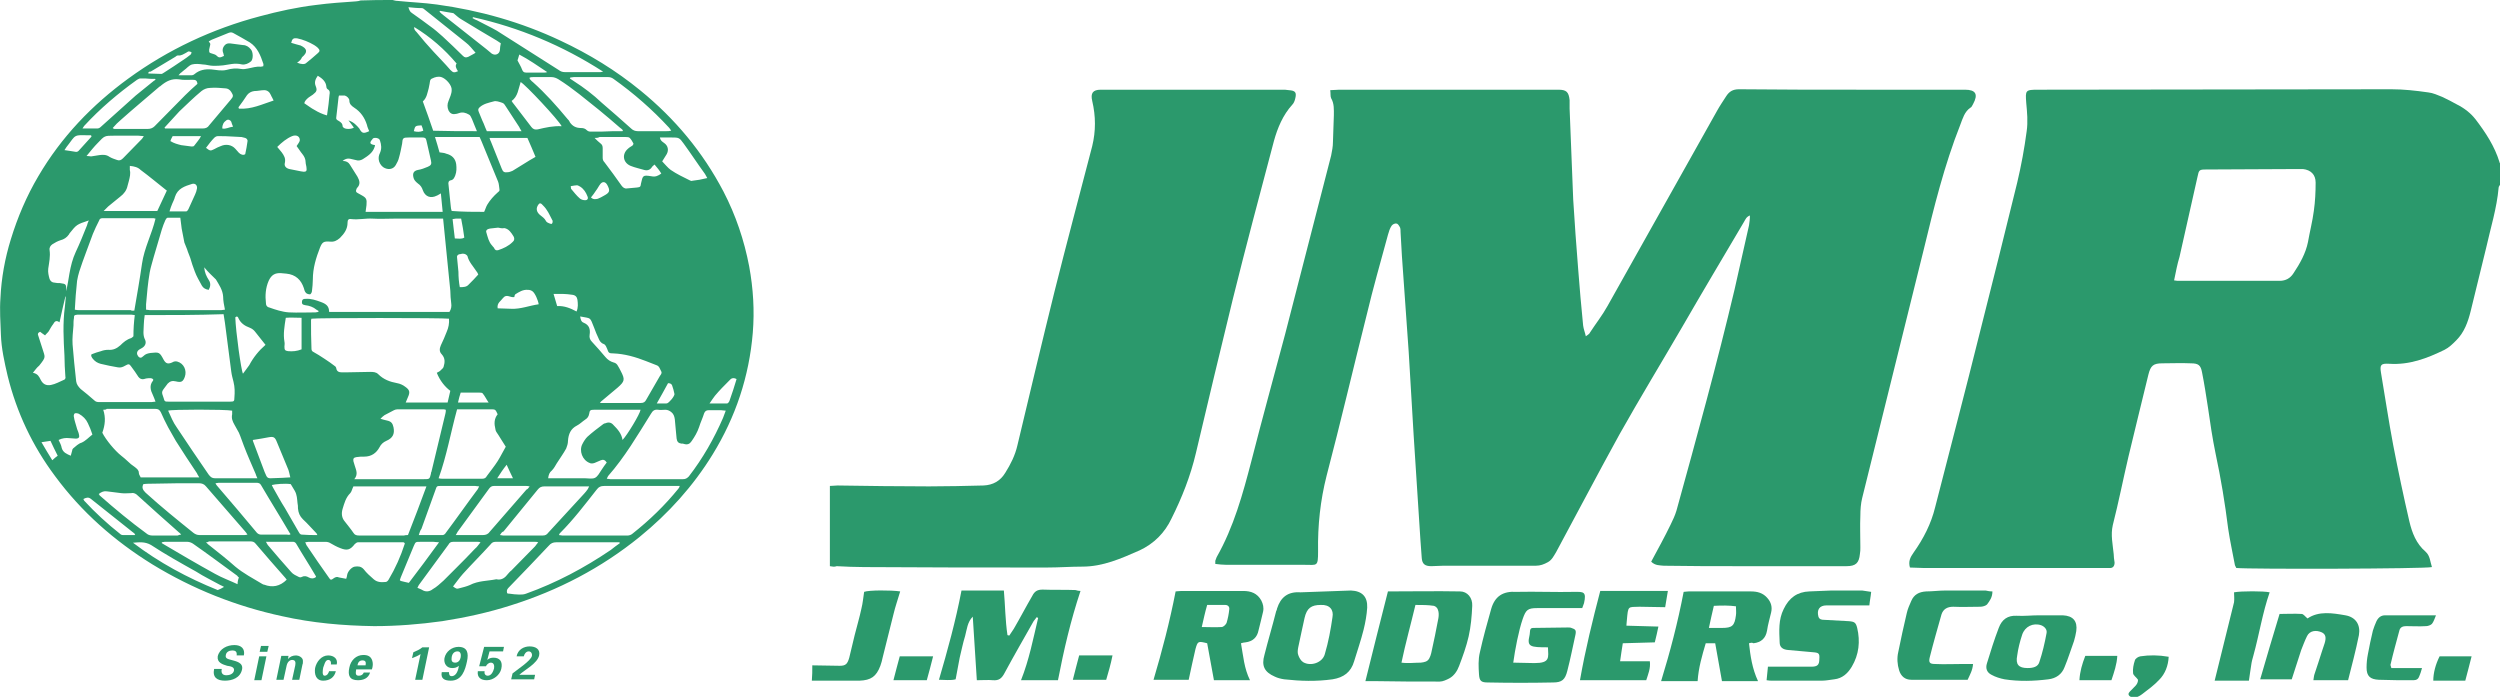
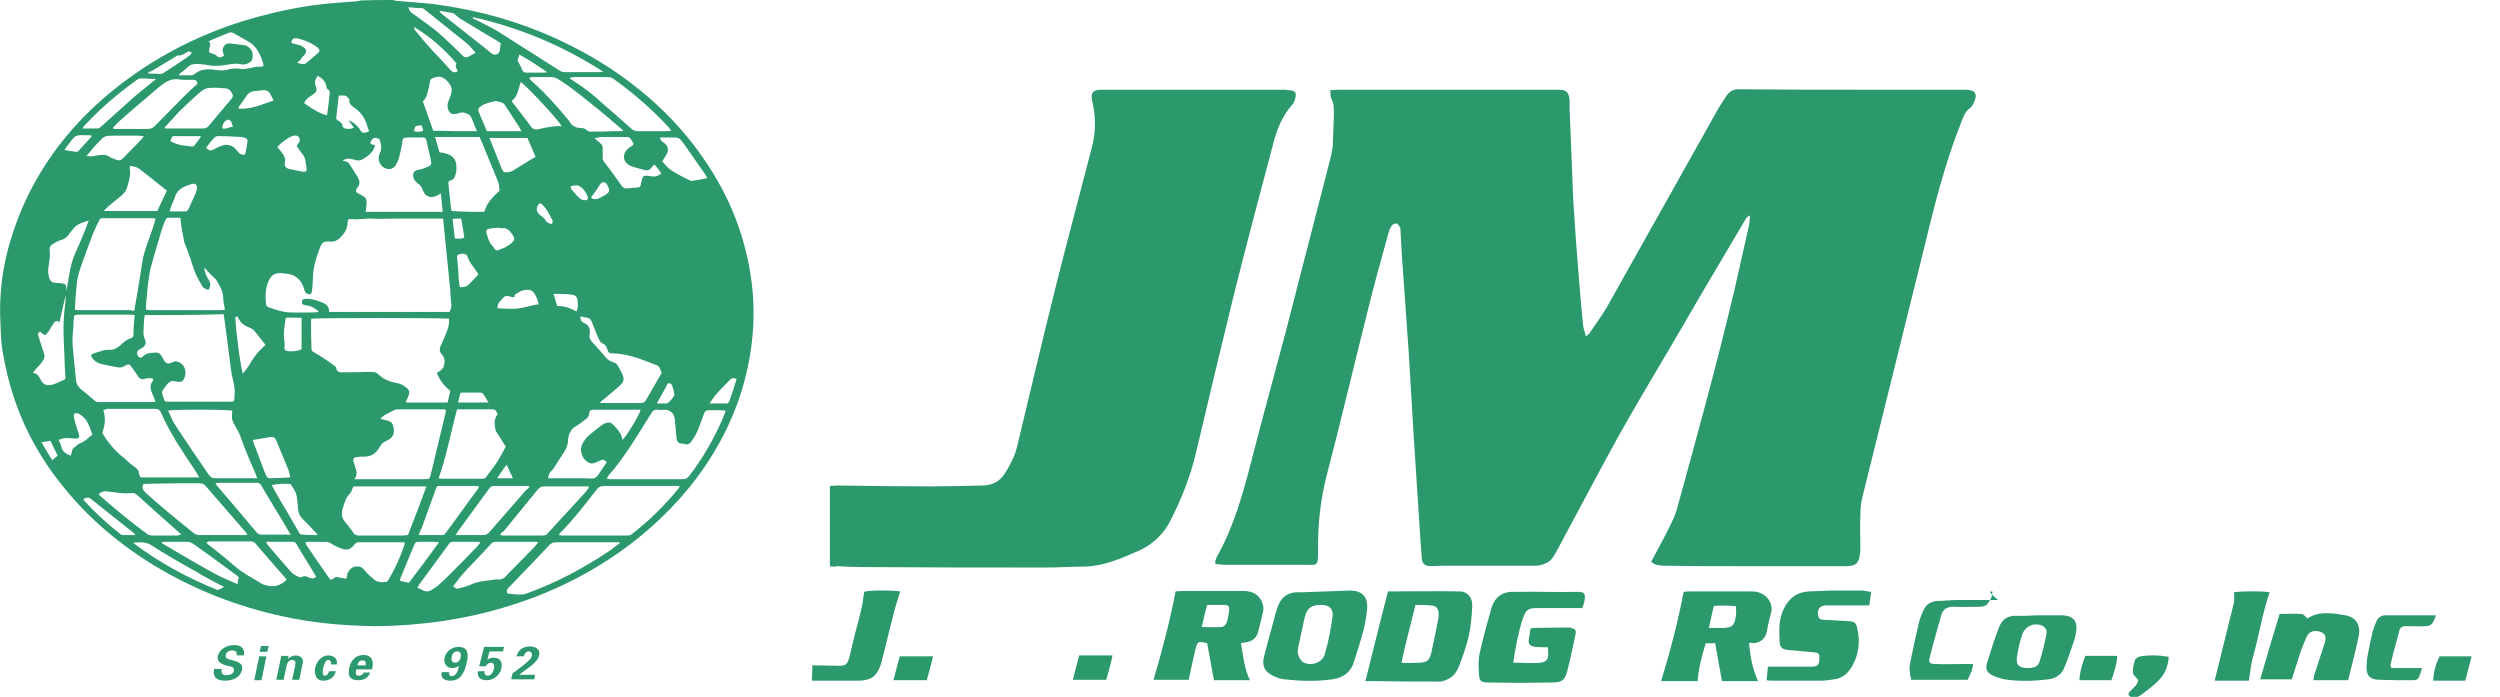
<svg xmlns="http://www.w3.org/2000/svg" version="1.1" id="Layer_1" x="0px" y="0px" viewBox="0 0 554.6 154.6" style="enable-background:new 0 0 554.6 154.6;" xml:space="preserve">
  <style type="text/css">
	.st0{fill:#2B996C;}
</style>
  <g>
-     <path class="st0" d="M554.6,41c-0.1,0.2-0.3,0.4-0.3,0.6c-0.4,4.6-1.8,9-2.8,13.5c-1.1,4.6-2.3,9.3-3.4,13.9   c-0.6,2.4-1.4,4.7-3.2,6.5c-0.8,0.8-1.6,1.6-2.6,2.1c-3.9,1.9-7.8,3.4-12.3,3.1c-1.8-0.1-2.1,0.2-1.8,2c0.9,5.3,1.7,10.7,2.7,16   c1.1,5.7,2.3,11.4,3.6,17c0.6,2.5,1.5,4.9,3.6,6.7c1,0.9,1,2.2,1.4,3.4c-1.3,0.4-40.6,0.5-43.4,0.2c-0.1-0.2-0.2-0.4-0.3-0.6   c-0.5-2.7-1.1-5.4-1.5-8.1c-0.7-5.6-1.6-11.1-2.8-16.7c-0.7-3.4-1.2-6.8-1.7-10.3c-0.4-2.6-0.8-5.2-1.3-7.7c-0.3-1.6-0.8-2-2.5-2   c-2.1-0.1-4.2,0-6.3,0c-2,0-2.6,0.5-3.1,2.5c-1.5,6-2.9,12-4.4,18.1c-1.2,5.1-2.2,10.2-3.5,15.3c-0.5,2.2,0,4.3,0.2,6.4   c0,0.6,0.1,1.2,0.2,1.9c0,0.8-0.4,1.3-1.2,1.2c-0.3,0-0.7,0-1,0c-13.4,0-26.9,0-40.3,0c-1,0-1.9-0.1-2.9-0.1   c-0.4-1.4,0.1-2.3,0.8-3.3c2.2-3.1,3.9-6.4,4.8-10.1c3.3-12.9,6.7-25.8,9.9-38.7c2.8-11.1,5.6-22.2,8.3-33.3   c0.9-3.8,1.6-7.6,2.1-11.4c0.3-2.1,0.1-4.2-0.1-6.3c-0.2-2.8-0.2-2.9,2.7-2.9c26.1,0,52.2-0.1,78.3-0.1c2.7,0,5.4,0.3,8.2,0.7   c1,0.1,2.1,0.6,3.1,1c1.1,0.5,2.2,1.1,3.3,1.7c1.6,0.8,3,1.9,4.1,3.3c2.2,2.9,4.2,5.9,5.3,9.5c0,0.2,0.2,0.3,0.3,0.4   C554.6,38,554.6,39.5,554.6,41z M482.3,62.2c0.6,0.1,0.8,0.1,1,0.1c7.5,0,14.9,0,22.4,0c1.4,0,2.4-0.6,3.1-1.7   c1.4-2.1,2.7-4.4,3.2-6.9c0.4-2.3,1-4.6,1.3-6.9c0.3-2.1,0.4-4.2,0.4-6.3c0-1.8-1.1-2.8-2.8-3c-0.4,0-0.8,0-1.2,0   c-6.8,0-13.6,0.1-20.3,0.1c-1.5,0-1.6,0.1-1.9,1.6c-1.3,5.9-2.7,11.9-4,17.8C483,58.6,482.7,60.3,482.3,62.2z" />
    <path class="st0" d="M180.2,147.6c2,0,4.1,0.1,6.1,0.1c1.3,0,1.7-0.4,2.1-1.8c0.4-1.6,0.8-3.3,1.2-5c0.5-2,1.1-4,1.5-5.9   c0.3-1.2,0.4-2.4,0.6-3.7c1-0.4,6-0.4,8-0.1c-0.5,1.7-1.1,3.4-1.5,5.1c-0.8,3.2-1.6,6.4-2.4,9.6c-0.1,0.6-0.3,1.2-0.5,1.8   c-0.9,2.4-2.1,3.2-4.6,3.3c-3.2,0-6.4,0-9.6,0c-0.3,0-0.7,0-1,0C180.2,149.9,180.2,148.8,180.2,147.6z" />
    <path class="st0" d="M366.3,124.6c1.5-2.8,3-5.5,4.3-8.2c0.5-1,1-2.1,1.3-3.1c4.5-16.3,9-32.6,12.9-49.1c1.1-4.7,2.1-9.5,3.2-14.2   c0.1-0.7,0.2-1.3,0.2-2.2c-0.8,0.3-1,0.9-1.3,1.4c-4.6,7.8-9.2,15.5-13.7,23.3c-4.6,7.9-9.4,15.8-13.9,23.8   c-4.8,8.7-9.4,17.5-14.1,26.2c-0.5,0.8-0.9,1.7-1.8,2.2s-1.7,0.8-2.7,0.8c-6.8,0-13.7,0-20.5,0c-0.9,0-1.8,0.1-2.7,0.1   c-1.4,0-2-0.5-2.1-1.8c-0.1-1.4-0.2-2.7-0.3-4.1c-0.5-7.7-1-15.5-1.5-23.2c-0.4-6.2-0.7-12.3-1.1-18.5c-0.5-7.1-1-14.1-1.5-21.2   c-0.1-1.8-0.2-3.5-0.3-5.3c0-0.3,0-0.7-0.1-1c-0.2-0.4-0.5-0.9-0.8-0.9c-0.4-0.1-0.9,0.2-1.1,0.5c-0.4,0.6-0.6,1.3-0.8,2   c-1.6,5.9-3.3,11.8-4.7,17.7c-3,11.9-5.8,23.9-8.9,35.7c-1.4,5.5-2,11.1-1.9,16.8c0,3.5-0.2,3-3,3c-5.8,0-11.5,0-17.3,0   c-0.8,0-1.7-0.1-2.5-0.2c0-0.4,0-0.5,0-0.7c0.1-0.3,0.2-0.5,0.3-0.8c3.8-6.7,5.8-14,7.7-21.3c2.4-9.4,5-18.8,7.5-28.2   c3.4-13.2,6.8-26.4,10.2-39.6c0.2-1,0.4-2,0.4-3c0.1-2,0.1-4,0.2-5.9c0-1.3,0.1-2.6-0.6-3.8c-0.2-0.4-0.1-1.1-0.2-1.8   c0.8,0,1.4-0.1,2-0.1c12.8,0,25.6,0,38.5,0c3.4,0,6.7,0,10.1,0c1.8,0,2.3,0.5,2.5,2.3c0,0.6,0,1.2,0,1.9c0.3,6.7,0.5,13.5,0.8,20.2   c0.3,5.1,0.7,10.3,1.1,15.4c0.3,4.2,0.7,8.3,1.1,12.5c0.1,0.8,0.4,1.5,0.6,2.4c0.5-0.4,0.8-0.5,0.9-0.8c1.3-2,2.8-3.9,3.9-5.9   c8.1-14.4,16.2-28.9,24.3-43.3c0.6-1.1,1.3-2.1,2-3.2s1.5-1.6,2.9-1.6c8.9,0.1,17.8,0.1,26.7,0.1c7.8,0,15.6,0,23.4,0   c2.4,0,3,1,1.8,3.2c-0.2,0.3-0.3,0.7-0.6,0.8c-1.3,0.9-1.7,2.4-2.2,3.7c-3.6,9.1-5.9,18.5-8.2,28c-4.5,18.3-9.1,36.6-13.6,54.9   c-0.3,1.2-0.4,2.6-0.4,3.9c-0.1,2.3,0,4.6,0,7c0,0.5,0,1-0.1,1.5c-0.2,2-0.9,2.7-3,2.7c-7.8,0-15.6,0-23.4,0   c-5.7,0-11.4,0-17.1-0.1C368.2,125.4,367.2,125.5,366.3,124.6z" />
    <path class="st0" d="M184.1,125.6c0-6,0-11.8,0-17.8c0.6,0,1.2-0.1,1.7-0.1c6.8,0.1,13.6,0.2,20.3,0.2c4,0,8.1-0.1,12.1-0.2   c2.1-0.1,3.7-1,4.8-2.8c1.2-1.9,2.2-3.9,2.7-6.1c2.7-11.3,5.4-22.7,8.2-34c2.7-10.8,5.6-21.6,8.4-32.4c0.8-3.3,0.8-6.6,0-10   c-0.4-1.7,0.1-2.5,1.9-2.5c13.4,0,26.8,0,40.2,0c0.5,0,1,0,1.5,0.1c1.5,0.1,1.8,0.5,1.4,2c-0.1,0.4-0.3,0.9-0.6,1.2   c-2.1,2.3-3.3,5.2-4.1,8.1c-3.1,11.7-6.2,23.3-9.1,35c-2.8,11.4-5.5,22.8-8.2,34.2c-1.2,5.1-3.1,9.9-5.4,14.5   c-1.5,3.2-3.9,5.6-7.1,7.1c-4.1,1.8-8.1,3.6-12.7,3.6c-2.6,0-5.2,0.2-7.9,0.2c-13.5,0-27,0-40.5-0.1c-2.1,0-4.1-0.1-6.1-0.2   C185.1,125.8,184.7,125.7,184.1,125.6z" />
-     <path class="st0" d="M239.7,131.1c-2.2,6.6-3.7,13.1-5,19.8c-2.7,0-5.4,0-8.2,0c1.8-4.5,2.7-9.2,3.8-13.8c-0.1-0.1-0.2-0.1-0.3-0.2   c-0.2,0.3-0.5,0.6-0.7,0.9c-2.2,3.9-4.4,7.7-6.5,11.6c-0.6,1.1-1.2,1.6-2.5,1.5c-1.1-0.1-2.3,0-3.6,0c-0.3-4.8-0.6-9.4-0.9-14.1   c-1.2,1.2-1.3,2.8-1.7,4.3c-0.5,1.6-0.8,3.2-1.2,4.8c-0.3,1.5-0.6,3.1-0.9,4.8c-1.1,0.3-2.4,0.1-3.7,0.1c1.9-6.5,3.7-13,5-19.8   c3,0,6.1,0,9.4,0c0.3,3.3,0.3,6.6,0.8,9.9c0.1,0,0.3,0.1,0.4,0.1c0.3-0.5,0.7-1,1-1.5c1.4-2.4,2.7-4.9,4.1-7.3   c0.5-1,1.1-1.4,2.3-1.4c2.4,0.1,4.9,0,7.3,0.1C238.9,131,239.3,131.1,239.7,131.1z" />
    <path class="st0" d="M388,142.7c0.3,2.8,0.7,5.6,2,8.4c-2.7,0-5.3,0-8,0c-0.5-2.8-1-5.6-1.5-8.4c-0.7,0-1.3,0-2.1,0   c-0.8,2.7-1.6,5.4-1.8,8.4c-2.7,0-5.4,0-8.1,0c2-6.5,3.7-13,5-19.8c0.3,0,0.7-0.1,1.1-0.1c4.6,0,9.2,0,13.8,0   c1.4,0,2.7,0.3,3.7,1.5c0.8,0.9,1.1,2,0.8,3.2c-0.3,1.3-0.7,2.6-0.9,4c-0.3,1.7-1.3,2.6-3,2.8C388.6,142.5,388.4,142.6,388,142.7z    M380.2,134.4c-0.4,1.6-0.7,3.1-1.1,4.9c1.2,0,2.1,0,2.9,0c2.3,0,2.8-0.5,3.1-2.8c0.1-0.6,0-1.3,0-2   C383.6,134.3,382,134.3,380.2,134.4z" />
    <path class="st0" d="M275.3,142.7c0.5,2.8,0.7,5.6,2,8.2c-2.7,0-5.3,0-8,0c-0.5-2.8-1-5.5-1.5-8.2c-2-0.5-2.1-0.5-2.6,1.3   c-0.5,2.2-1,4.4-1.5,6.8c-2.5,0-5.2,0-7.8,0c1.9-6.4,3.6-12.9,4.9-19.6c0.3,0,0.8-0.1,1.3-0.1c4.6,0,9.1,0,13.7,0   c1.7,0,3.1,0.5,4,2.1c0.4,0.8,0.6,1.6,0.4,2.5c-0.3,1.4-0.7,2.8-1,4.1c-0.3,1.6-1.3,2.5-2.9,2.7C276,142.5,275.7,142.6,275.3,142.7   z M266.6,139.1c1.6,0,3,0.1,4.4,0c0.4,0,0.9-0.5,1.1-0.9c0.3-1,0.5-2,0.6-3c0.1-0.6-0.3-1-0.9-1c-1.3,0-2.6,0-4,0   C267.3,135.9,267,137.4,266.6,139.1z" />
    <path class="st0" d="M340.4,147.1c3.5,0,3.1-1.2,3-3.5c-3.9,0-4.7-0.1-4.1-2.6c0.2-0.8-0.1-1.7,0.8-1.7c2.6,0,5.1-0.1,7.7-0.1   c0.3,0,0.6,0,0.8,0.1c0.9,0.3,1.1,0.5,0.9,1.5c-0.6,2.7-1.1,5.3-1.8,8c-0.5,2-1.2,2.6-3.2,2.6c-4.8,0.1-9.6,0.1-14.4,0   c-1.5,0-1.9-0.3-2-1.8c-0.1-1.6-0.2-3.3,0.2-4.9c0.7-3.2,1.6-6.4,2.5-9.6c0.8-2.8,2.6-4,5.6-3.8c4.4-0.1,8.7,0.1,13,0   c1.8,0,2.6-0.1,2,2.5c-0.1,0.3-0.2,0.6-0.4,1.1c-0.6,0-1.2,0-1.8,0c-2.7,0-5.5,0-8.2,0c-2.1,0-2.5,0.4-3.2,2.4   c-0.9,2.6-1.7,6.8-2.1,9.7" />
    <path class="st0" d="M307.9,131.2c5.4,0,10.7-0.1,16,0c1.6,0,2.8,1.4,2.7,3.2c-0.1,2.3-0.3,4.6-0.8,6.8s-1.3,4.4-2.1,6.5   c-0.4,1.1-1.1,2.2-2.2,2.8c-0.6,0.3-1.4,0.7-2.1,0.7c-4.8,0-9.6,0-14.4-0.1c-0.6,0-1.2,0-2.1,0   C304.6,144.3,306.2,137.8,307.9,131.2z M310.9,147c1.4,0.2,3,0,4.3,0c0.8-0.1,1.5-0.2,1.9-1c0.2-0.4,0.3-0.7,0.4-1.1   c0.6-2.6,1.1-5.2,1.6-7.8c0.1-0.6,0.1-1.3-0.1-1.8c-0.1-0.4-0.5-0.8-0.9-0.9c-1.3-0.2-2.6-0.2-4.1-0.2   C313,138.4,311.8,142.7,310.9,147z" />
    <path class="st0" d="M299.7,131c2.4,0.1,3.7,1.3,3.6,3.8c-0.1,1.6-0.4,3.3-0.8,4.9c-0.6,2.4-1.4,4.7-2.1,7c-0.7,2.4-2.3,3.6-4.8,4   c-3.6,0.5-7.1,0.4-10.7,0c-0.7-0.1-1.5-0.3-2.1-0.6c-2.3-1-3-2.4-2.3-4.8c0.8-3.2,1.8-6.5,2.6-9.7c0.1-0.2,0.2-0.4,0.2-0.6   c0.8-2.5,2.4-3.8,5.2-3.6 M293,134.2c-2.1,0-3.1,0.7-3.6,2.9c-0.5,2.1-0.9,4.3-1.4,6.5c-0.1,0.5-0.2,1.2,0,1.7   c0.2,0.6,0.6,1.3,1.1,1.6c1.7,1,4.3,0.1,4.8-1.8c0.8-2.7,1.3-5.4,1.7-8.2C295.9,135.3,295,134.1,293,134.2z" />
    <path class="st0" d="M415.1,131.3c-0.1,1.1-0.3,1.9-0.4,3c-0.7,0-1.2,0-1.8,0c-2.6,0-5.1,0-7.7,0c-1.6,0-2.2,1-1.8,2.5   c0.2,0.6,0.7,0.7,1.2,0.7c1.8,0.1,3.6,0.2,5.5,0.3c1.3,0.1,1.6,0.3,1.9,1.5c0.7,3,0.4,5.9-1.2,8.6c-0.9,1.5-2.1,2.6-3.9,2.8   c-0.9,0.1-1.8,0.3-2.7,0.3c-3.7,0-7.4,0-11.1,0c-0.3,0-0.7,0-1.2-0.1c0.1-1,0.2-1.9,0.3-3c0.8,0,1.5,0,2.1,0c2.5,0,5,0,7.5,0   c1.4,0,1.8-0.4,1.8-1.7c0.1-1.2-0.1-1.4-1.3-1.5c-1.9-0.2-3.7-0.3-5.6-0.5c-1.2-0.1-1.9-0.6-1.9-1.7c-0.1-2.5-0.3-5,0.9-7.4   c1.2-2.5,3-3.8,5.7-3.9c1.6-0.1,3.3-0.1,4.9-0.2c2.3,0,4.6,0,6.8,0C413.7,131.1,414.3,131.2,415.1,131.3z" />
-     <path class="st0" d="M355,131.1c5.1,0,9.9,0,15,0c-0.2,1.2-0.4,2.3-0.6,3.6c-1.9,0-3.9-0.1-5.7-0.1c-2.6,0.1-2.5-0.3-2.8,3   c0,0.3-0.1,0.8-0.1,1.2c2.4,0.1,4.7,0.1,7.1,0.2c-0.2,1-0.5,2.3-0.8,3.5c-2.4,0.1-4.6,0.1-7.1,0.2c-0.2,1.3-0.4,2.5-0.6,4   c2.4,0,4.3,0,6.6,0c0.2,1.6-0.4,2.9-0.8,4.2c-4.9,0-9.7,0-14.7,0C351.7,144.1,353.3,137.6,355,131.1z" />
    <path class="st0" d="M520.9,150.9c-2.7,0-5.1,0-7.7,0c0.1-0.5,0.1-1,0.3-1.5c0.5-1.6,1.1-3.2,1.6-4.9c0.2-0.6,0.4-1.2,0.6-1.8   c0.4-1.3,0.2-2-0.6-2.4c-1.3-0.6-2.7-0.4-3.3,0.8c-0.5,1-0.9,2.1-1.3,3.1c-0.7,2.1-1.4,4.3-2.1,6.5c-2.3,0-4.6,0-7,0   c1.4-4.8,2.8-9.6,4.3-14.5c1.7,0,3.3-0.1,4.9,0c0.4,0,0.8,0.6,1.3,1c2.5-1.7,5.5-1.2,8.4-0.7c2.3,0.4,3.4,2.1,3,4.4   C522.6,144.4,521.7,147.7,520.9,150.9z" />
-     <path class="st0" d="M442,131.2c0,1.3-0.6,2.1-1.2,2.9c-0.3,0.3-1,0.5-1.5,0.5c-2,0-4,0.1-6,0c-1.3,0-2.2,0.5-2.6,1.7   c-0.9,3.2-1.8,6.3-2.6,9.5c-0.3,1.2,0,1.5,1.2,1.5c2,0.1,4,0,6,0c0.7,0,1.5,0,2.4,0c-0.1,1.4-0.7,2.4-1.2,3.5c-4.2,0-8.4,0-12.5,0   c-1.4,0-2.3-0.8-2.7-2.1c-0.4-1.3-0.5-2.7-0.2-4c0.6-2.9,1.2-5.8,1.9-8.7c0.2-0.9,0.6-1.8,1-2.7c0.6-1.4,1.7-2,3.3-2.1   c1.4,0,2.8-0.2,4.3-0.2c3,0,5.9,0,8.9,0C440.9,131.1,441.4,131.2,442,131.2z" />
+     <path class="st0" d="M442,131.2c0,1.3-0.6,2.1-1.2,2.9c-0.3,0.3-1,0.5-1.5,0.5c-2,0-4,0.1-6,0c-1.3,0-2.2,0.5-2.6,1.7   c-0.9,3.2-1.8,6.3-2.6,9.5c-0.3,1.2,0,1.5,1.2,1.5c2,0.1,4,0,6,0c0.7,0,1.5,0,2.4,0c-0.1,1.4-0.7,2.4-1.2,3.5c-4.2,0-8.4,0-12.5,0   c-0.4-1.3-0.5-2.7-0.2-4c0.6-2.9,1.2-5.8,1.9-8.7c0.2-0.9,0.6-1.8,1-2.7c0.6-1.4,1.7-2,3.3-2.1   c1.4,0,2.8-0.2,4.3-0.2c3,0,5.9,0,8.9,0C440.9,131.1,441.4,131.2,442,131.2z" />
    <path class="st0" d="M452.3,136.5c1.8,0,3.5,0,5.3,0c2.3,0.1,3.3,1.3,3,3.5c-0.1,0.7-0.3,1.5-0.5,2.2c-0.7,1.9-1.3,3.9-2.1,5.8   c-0.6,1.6-1.9,2.5-3.6,2.7c-3.2,0.4-6.5,0.5-9.7,0c-1-0.2-2-0.5-2.9-1c-1-0.5-1.4-1.4-1-2.6c0.8-2.6,1.6-5.2,2.6-7.8   c0.7-1.9,2-2.8,4-2.7C449,136.7,450.7,136.5,452.3,136.5C452.3,136.4,452.3,136.5,452.3,136.5z M449.8,148.2c1.3,0,2.3-0.3,2.6-1.3   c0.7-2.1,1.2-4.2,1.6-6.4c0.2-0.8-0.4-1.5-1.2-1.8c-1.8-0.6-3.6,0.3-4.2,2.1c-0.5,1.5-0.9,3.1-1.1,4.6   C447.1,147.4,447.8,148.2,449.8,148.2z" />
    <path class="st0" d="M495.6,131.4c1.6-0.3,6.6-0.3,7.9,0c-1.6,4.6-2.3,9.3-3.6,14c-0.2,0.7-0.4,1.4-0.5,2.2   c-0.2,1.1-0.3,2.2-0.5,3.4c-2.4,0-5.1,0-7.6,0c1.4-5.8,2.9-11.6,4.3-17.4C495.7,132.8,495.6,132.1,495.6,131.4z" />
    <path class="st0" d="M540.4,136.5c-0.3,0.7-0.5,1.4-0.9,1.9c-0.3,0.3-0.9,0.5-1.3,0.5c-1.5,0.1-3,0-4.4,0c-0.7,0-1.3,0.2-1.5,0.9   c-0.7,2.6-1.4,5.1-2,7.7c0,0.1,0.1,0.3,0.2,0.7c2.1,0,4.3,0,6.8,0c-0.2,0.8-0.4,1.3-0.6,1.8c-0.2,0.6-0.6,0.9-1.3,0.9   c-2.6,0-5.1,0-7.7-0.1c-1.9-0.1-2.7-0.8-2.7-2.7c0-1,0.1-2,0.3-3c0.3-1.7,0.7-3.5,1.1-5.2c0.2-0.7,0.5-1.4,0.8-2.1   c0.4-0.8,1-1.3,1.9-1.3C532.7,136.5,536.5,136.5,540.4,136.5z" />
    <path class="st0" d="M474.3,150.8c-0.4-0.6-1.1-1-1.1-1.5c-0.1-0.9,0.1-1.9,0.4-2.8c0.1-0.4,0.7-0.8,1.2-0.9c2-0.3,4-0.3,6.3,0.1   c-0.1,2-0.8,3.8-2.1,5.1c-1.1,1.2-2.5,2.2-3.8,3.2c-0.4,0.3-0.9,0.6-1.4,0.7c-0.4,0.1-1.1,0-1.4-0.3c-0.5-0.5,0-0.9,0.4-1.3   C473.4,152.4,474.3,151.9,474.3,150.8z" />
    <path class="st0" d="M245.4,150.8c-2.6,0-4.9,0-7.4,0c0.5-1.9,0.9-3.6,1.4-5.4c2.5,0,4.9,0,7.4,0   C246.4,147.4,245.9,149.1,245.4,150.8z" />
    <path class="st0" d="M541.2,145.6c2.3,0,4.6,0,7.1,0c-0.5,1.9-0.9,3.6-1.4,5.4c-2.5,0-4.8,0-7.1,0   C539.8,149.3,540.3,147.4,541.2,145.6z" />
    <path class="st0" d="M461.3,150.9c0.1-1.9,0.6-3.6,1.3-5.4c2.4,0,4.7,0,7.1,0c-0.1,1.9-0.7,3.6-1.3,5.4   C466.1,150.9,463.8,150.9,461.3,150.9z" />
    <path class="st0" d="M198.2,150.9c0.5-1.9,0.9-3.5,1.4-5.3c2.5,0,4.8,0,7.4,0c-0.5,1.9-0.9,3.6-1.4,5.3   C203.2,150.9,200.9,150.9,198.2,150.9z" />
  </g>
  <g>
    <g>
      <path class="st0" d="M87.1,0c0.4,0.1,0.7,0.2,1.1,0.2C91.1,0.5,94,0.6,96.9,1c9.5,1.3,18.7,3.9,27.4,8c6.4,3,12.3,6.6,17.8,11.1    c7.6,6.2,13.8,13.6,18.4,22.4c2.7,5.2,4.6,10.8,5.7,16.6c0.9,4.9,1.2,9.8,0.8,14.7c-0.8,9.7-3.8,18.7-8.9,27    c-4.3,7-9.8,13.1-16.2,18.3c-8.5,6.9-18.1,11.9-28.6,15.2c-5,1.6-10.1,2.7-15.2,3.5c-5,0.7-10.1,1.1-15.1,1.1    c-6.9-0.1-13.7-0.7-20.4-2.2c-10.2-2.2-19.8-6-28.8-11.5c-8.4-5.2-15.7-11.6-21.6-19.6c-5-6.7-8.5-14.1-10.5-22.2    c-0.7-3-1.4-6.1-1.5-9.2c-0.1-2.7-0.3-5.4-0.1-8.1c0.2-4.4,1-8.8,2.3-13c1.5-4.9,3.5-9.6,6.1-14c5.1-8.7,11.9-15.8,20-21.7    c8.8-6.4,18.6-11,29.2-13.8c4.1-1.1,8.2-2,12.4-2.5c3-0.4,6-0.6,8.9-0.8c0.3,0,0.7-0.1,1-0.2C82.4,0,84.7,0,87.1,0z M99.7,69.2    c0.4-0.6,0.5-1.3,0.4-1.9c-0.1-0.9-0.2-1.8-0.2-2.8c-0.4-4.3-0.9-8.7-1.3-13c-0.1-1-0.2-1.9-0.3-3c-0.4,0-0.7,0-1,0    c-3.3,0-6.6,0-9.9,0c-1.6,0-3.1,0.1-4.7,0s-3.2,0.3-4.8,0.1c-0.6-0.1-0.8,0.2-0.8,0.8c0,1.4-0.7,2.4-1.7,3.4    c-0.7,0.6-1.3,0.9-2.2,0.8c-1.4-0.1-1.7,0.1-2.2,1.3c-0.9,2.3-1.6,4.6-1.6,7.1c0,0.9-0.1,1.7-0.2,2.6c0,0.2-0.2,0.6-0.4,0.7    c-0.3,0-0.7-0.1-0.9-0.3c-0.3-0.3-0.4-0.7-0.5-1.1c-0.6-1.8-1.8-3-3.9-3.2c-0.4,0-0.8-0.1-1.1-0.1c-1.4-0.1-2.2,0.4-2.8,1.7    c-0.7,1.6-0.8,3.3-0.6,5c0,0.4,0.2,0.8,0.7,0.9c1.4,0.5,2.9,1,4.4,1.1c2,0.1,3.9,0,5.9,0c0.2,0,0.4-0.1,0.6-0.1    c0-0.1,0.1-0.2,0.1-0.2c-0.2-0.1-0.3-0.2-0.5-0.3c-0.7-0.6-1.6-0.9-2.5-1c-0.6-0.1-0.8-0.3-0.7-0.9c0.1-0.5,0.5-0.5,0.8-0.5    c1.2-0.1,2.3,0.3,3.4,0.7c1.1,0.4,1.8,0.9,1.8,2.1c0,0,0,0.1,0.1,0.1C81.9,69.2,90.8,69.2,99.7,69.2z M96.9,82.7    c0.3-0.2,0.7-0.3,0.9-0.6c0.2-0.2,0.5-0.4,0.6-0.7c0.3-1,0.4-1.9-0.4-2.8c-0.6-0.6-0.5-1.3-0.2-2c0.5-1,0.9-2,1.3-3    c0.4-0.9,0.6-1.9,0.5-2.9c-1.2-0.2-29.7-0.2-30.5,0c0,0.1-0.1,0.2-0.1,0.3c0,2.1,0,4.3,0.1,6.4c0,0.2,0.1,0.5,0.3,0.6    c0.9,0.5,1.7,1,2.6,1.6c0.8,0.5,1.6,1.1,2.4,1.7c0.1,0.1,0.2,0.3,0.2,0.4c0.1,0.7,0.6,0.9,1.2,0.9c0.3,0,0.7,0,1,0    c1.8,0,3.6-0.1,5.3-0.1c0.6,0,1.3,0,1.8,0.5c1.2,1.2,2.6,1.7,4.2,2c0.6,0.1,1.3,0.4,1.8,0.8c1,0.7,1.1,1.2,0.6,2.3    c-0.2,0.4-0.3,0.8-0.5,1.2c3.2,0,6.2,0,9.3,0c0.2-0.9,0.4-1.8,0.6-2.6C98.8,85.9,97.6,84.5,96.9,82.7z M32.1,69.9    c-0.1,0.8-0.2,1.5-0.2,2.1c0,1.1-0.3,2.3,0.3,3.4c0.3,0.7,0,1.4-0.7,1.8c-0.3,0.2-0.6,0.3-0.8,0.5c-0.4,0.4-0.4,0.9,0,1.4    c0.3,0.3,0.6,0.4,1.1-0.1c0.5-0.5,1-0.6,1.6-0.7c1.9-0.2,2-0.2,2.9,1.5c0.5,0.9,1,1,1.9,0.6c0.3-0.2,0.7-0.3,1.1-0.2    c1.5,0.4,2.2,2,1.7,3.4c-0.4,1.1-0.8,1.3-2,1c-0.8-0.2-1.3,0-1.8,0.5c-0.3,0.4-0.6,0.8-0.9,1.2C36,86.7,35.9,87,36,87.4    c0.1,0.3,0.2,0.6,0.3,0.9c0.2,0.8,0.3,0.8,1.1,0.8c4.6,0,9.2,0,13.7,0c0.8,0,0.9-0.1,0.9-0.9c0.1-1.2,0.1-2.3-0.2-3.5    c-0.2-0.8-0.4-1.5-0.5-2.3c-0.5-3.6-0.9-7.2-1.4-10.8c-0.1-0.6-0.2-1.2-0.3-1.9C43.7,69.9,37.9,69.9,32.1,69.9z M29.8,68.9    c0.6-3.5,1.2-6.9,1.7-10.4s2.2-6.6,3-10c-0.2,0-0.3-0.1-0.4-0.1c-3.8,0-7.5,0-11.3,0c-0.4,0-0.7,0.1-0.8,0.5c-0.5,1-1,2-1.4,3    c-1,2.8-2.1,5.5-3,8.3c-0.2,0.7-0.4,1.4-0.5,2.1c-0.1,1.1-0.2,2.2-0.3,3.2c-0.1,1-0.1,2.1-0.2,3.2c0.4,0.1,0.7,0.1,1.1,0.1    c3.8,0,7.5,0,11.3,0C29.2,69,29.6,68.9,29.8,68.9z M29.9,69.9c-0.5-0.1-0.9-0.1-1.3-0.1c-3.6,0-7.2,0-10.8,0c-0.2,0-0.4,0-0.6,0    c-0.7,0.1-0.8,0.1-0.8,0.8c-0.1,0.5-0.1,1.1-0.1,1.6c-0.1,1.4-0.3,2.8-0.2,4.2c0.2,2.7,0.5,5.4,0.8,8.2c0.1,0.7,0.5,1.2,1,1.7    c1,0.8,2,1.6,3,2.5c0.3,0.3,0.6,0.4,1.1,0.4c3.9,0,7.7,0,11.6,0c0.3,0,0.5-0.1,0.9-0.1c-0.2-0.6-0.4-1-0.6-1.5    c-0.5-1-0.8-2.1,0-3.1c0.1-0.1,0.1-0.2,0.1-0.3c-0.3-0.4-0.7-0.3-1.1-0.3c-0.3,0-0.7,0.1-1,0.2c-0.5,0.1-0.9-0.1-1.2-0.5    c-0.5-0.8-1-1.5-1.6-2.3c-0.4-0.6-0.6-0.6-1.3-0.2c-0.5,0.3-1,0.5-1.6,0.4c-1.3-0.2-2.6-0.5-3.9-0.8c-0.7-0.2-1.2-0.5-1.7-1.1    c-0.2-0.3-0.5-0.6-0.3-1c0.7-0.3,1.4-0.5,2.1-0.7c0.5-0.2,1.1-0.3,1.6-0.3c1.1,0.1,1.9-0.3,2.7-1c0.7-0.7,1.4-1.3,2.4-1.6    c0.2-0.1,0.4-0.3,0.5-0.4C29.6,73,29.7,71.5,29.9,69.9z M161,91.1c-0.4,0-0.7-0.1-1-0.1c-0.9,0-1.8,0-2.8,0c-0.5,0-0.8,0.2-1,0.7    c-0.3,1-0.8,2-1.1,3c-0.4,1.2-1,2.2-1.7,3.2c-0.4,0.6-0.9,0.8-1.6,0.6c-0.2-0.1-0.4-0.1-0.7-0.1c-0.6-0.1-0.9-0.4-1-1.1    c-0.1-1.4-0.3-2.8-0.4-4.3c-0.1-0.7-0.3-1.2-0.8-1.6c-0.4-0.3-0.8-0.5-1.3-0.5s-1.1,0.1-1.6,0c-0.8-0.1-1.2,0.2-1.6,0.9    c-3,4.8-5.8,9.6-9.5,13.8c-0.1,0.2-0.2,0.4-0.3,0.6c0.3,0,0.6,0.1,0.8,0.1c5.4,0,10.8,0,16.1,0c0.6,0,0.9-0.2,1.3-0.6    c3.1-4,5.6-8.4,7.6-13C160.6,92.1,160.8,91.7,161,91.1z M78.6,106.3c0.6,0,1,0,1.3,0c4.7,0,9.4,0,14.1,0c1.3,0,1.3,0,1.6-1.2    c0-0.1,0-0.3,0.1-0.4c1-4.3,2.1-8.6,3.1-12.9c0.1-0.3,0.1-0.6,0.1-0.9c-0.2,0-0.3-0.1-0.4-0.1c-3.4,0-6.9,0-10.3,0    c-0.3,0-0.6,0.1-0.8,0.2c-0.7,0.4-1.4,0.7-2.1,1.1c-0.3,0.2-0.5,0.4-0.9,0.8c0.6,0.2,1.1,0.3,1.5,0.4c0.9,0.2,1.2,0.6,1.4,1.5    c0.3,1.5-0.2,2.4-1.6,3c-0.7,0.3-1.2,0.8-1.5,1.4c-0.7,1.3-1.8,2.1-3.4,2.1c-0.6,0-1.1,0-1.7,0.1s-0.8,0.3-0.7,0.9    c0.1,0.3,0.2,0.7,0.3,1C79,104.3,79.5,105.2,78.6,106.3z M83.2,32.2c0,0.2-0.1,0.3-0.1,0.4c-0.4,1.3-1.5,2-2.6,2.7    c-0.5,0.3-1,0.4-1.6,0.2c-0.4-0.1-0.9-0.2-1.3-0.3c-0.6-0.1-1.1,0.1-1.6,0.5c0.8,0,1.3,0.3,1.6,0.8c0.6,0.9,1.1,1.8,1.7,2.7    c0.5,0.9,0.7,1.7-0.1,2.5c0,0-0.1,0.1-0.1,0.2c-0.2,0.4-0.2,0.7,0.2,0.9c0.3,0.2,0.6,0.3,0.9,0.5c1.1,0.6,1.2,0.9,1.1,2.2    c-0.1,0.5-0.1,1-0.2,1.5c5.7,0,11.3,0,17.1,0c-0.1-1.4-0.3-2.7-0.4-4.1c-0.4,0.2-0.6,0.4-0.9,0.5c-1.4,0.7-2.6,0.2-3.1-1.2    c-0.2-0.6-0.5-1.1-1.1-1.5c-0.5-0.4-0.9-0.8-1-1.4c-0.2-0.9,0.1-1.4,1-1.6c0.7-0.1,1.5-0.4,2.2-0.7s0.9-0.6,0.7-1.4    c-0.3-1.5-0.7-2.9-1-4.4c-0.1-0.6-0.4-0.7-0.9-0.7c-1,0-2,0-3,0c-1.3,0-1.4,0.1-1.5,1.4c-0.2,1-0.4,2.1-0.7,3.1    c-0.1,0.5-0.4,1.1-0.7,1.6c-0.5,0.9-1.5,1.1-2.4,0.7c-0.7-0.3-1.1-0.9-1.3-1.5c-0.2-0.7-0.1-1.3,0.2-1.9c0.4-0.9,0.3-1.8,0-2.7    c-0.1-0.4-0.4-0.5-0.8-0.6c-0.3,0-0.7-0.1-0.9,0.3C81.9,31.7,82,32,83.2,32.2z M22.9,90.9c0.6,1.8,0.4,3.4-0.2,5.1    c0.8,1.6,2.8,4,4.2,5.1c0.5,0.4,1,0.8,1.4,1.2c0.5,0.5,1,0.9,1.6,1.3c0.5,0.4,0.9,0.7,0.9,1.3c0,0.4,0.3,0.7,0.4,1    c4.3,0,8.6,0,13,0c-0.2-0.4-0.4-0.6-0.5-0.9c-1.6-2.4-3.2-4.8-4.7-7.2c-0.6-1-1.1-2-1.7-3c-0.6-1.1-1.1-2.2-1.6-3.3    c-0.3-0.6-0.6-0.8-1.3-0.8c-3.6,0-7.1,0-10.7,0C23.5,90.9,23.2,90.9,22.9,90.9z M45.3,59.3c0.1,1.2,0.5,2,1,2.8    c0.5,0.7,0.4,1.5,0,2.2c-0.7-0.1-1.2-0.4-1.5-0.9c-0.6-1.1-1.2-2.1-1.6-3.2c-0.4-1-0.7-2-1-3c-0.2-0.6-0.5-1.2-0.7-1.9    c-0.2-0.5-0.4-1-0.6-1.5c-0.2-1-0.4-2.1-0.6-3.1c-0.1-0.7-0.2-1.5-0.3-2.4c-1,0-1.9,0-2.8,0c-0.2,0-0.4,0.3-0.5,0.5    c-0.3,0.7-0.6,1.4-0.8,2.1c-0.6,2-1.2,4.1-1.8,6.1c-0.3,1.2-0.7,2.3-0.9,3.5c-0.4,2.3-0.6,4.7-0.8,7c0,0.4,0,0.8,0,1.2    c0.3,0,0.6,0.1,0.8,0.1c5.3,0,10.6,0,15.9,0c0.3,0,0.5-0.1,0.8-0.1c-0.2-1-0.4-2-0.4-2.9c-0.1-1.5-0.9-2.6-1.6-3.8    C47.1,61.2,46.2,60.4,45.3,59.3z M124,118.7c0.3,0,0.5,0.1,0.7,0.1c4.9,0,9.7,0,14.6,0c0.3,0,0.8-0.2,1-0.4c3.8-3,7.2-6.3,10.2-10    c0.1-0.1,0.2-0.3,0.3-0.6c-0.5,0-0.8,0-1.2,0c-5.2,0-10.3,0-15.5,0c-0.8,0-1.3,0.2-1.8,0.9c-2.6,3.3-5.1,6.6-8.1,9.6    C124.2,118.3,124.1,118.4,124,118.7z M57.1,106.1c-0.2-0.4-0.3-0.7-0.4-1c-0.9-2.1-1.8-4.1-2.6-6.2c-0.4-1-0.7-2-1.1-2.9    c-0.3-0.6-0.7-1.2-1-1.8c-0.4-0.7-0.7-1.4-0.5-2.3c0-0.3,0-0.6,0-0.8c-1.5-0.3-13.5-0.3-14.2,0c0.6,1.3,1.1,2.6,1.9,3.7    c2.3,3.5,4.7,7,7.1,10.5c0.4,0.5,0.7,0.8,1.4,0.8c2.8,0,5.7,0,8.5,0C56.4,106.1,56.7,106.1,57.1,106.1z M90.5,118.7    c1.4-3.6,2.8-7.2,4.1-10.8c-5.5,0-10.9,0-16.2,0c-0.3,0.6-0.4,1.2-0.7,1.5c-1,1-1.3,2.2-1.7,3.5c-0.3,1-0.2,2,0.5,2.8    c0.6,0.8,1.3,1.6,1.9,2.5c0.3,0.5,0.7,0.6,1.3,0.6c3.3,0,6.6,0,9.9,0C89.9,118.7,90.2,118.7,90.5,118.7z M97.3,106.1    c0.4,0.1,0.6,0.1,0.8,0.1c3,0,5.9,0,8.9,0c0.5,0,0.8-0.2,1-0.6c0.8-1.1,1.7-2.2,2.4-3.3c0.7-1.1,1.2-2.2,1.8-3.2    c-0.8-1.2-1.4-2.3-2.1-3.3c-0.1-0.2-0.2-0.4-0.2-0.6c-0.3-1.2-0.3-2.3,0.5-3.3c-0.5-1.1-0.5-1.1-1.6-1.1c-2.1,0-4.3,0-6.4,0    c-0.3,0-0.7,0-1,0C100,95.9,99.1,101.1,97.3,106.1z M31.8,107.4c-0.4,0.8-0.1,1.3,0.5,1.9c3.4,3.1,7,6,10.6,8.9    c0.4,0.3,0.8,0.5,1.4,0.5c3.3,0,6.6,0,9.8,0c0.2,0,0.4,0,0.8-0.1c-0.2-0.3-0.4-0.6-0.6-0.8c-2.9-3.3-5.7-6.6-8.6-9.9    c-0.4-0.5-0.9-0.7-1.6-0.7c-3.4,0-6.7,0-10.1,0.1C33.3,107.3,32.5,107.3,31.8,107.4z M107.4,47c0.3-0.6,0.4-1.1,0.7-1.6    c0.6-1,1.4-1.9,2.3-2.7c0.2-0.2,0.5-0.3,0.4-0.7c-0.1-0.6-0.1-1.2-0.3-1.7c-1.2-3-2.5-6-3.7-9c-0.1-0.3-0.3-0.6-0.4-0.9    c-3.3,0-6.5,0-9.9,0c0.4,1.2,0.7,2.4,1,3.4c0.6,0.1,1.1,0.1,1.5,0.3c1.2,0.3,2,1,2.2,2.3c0.1,0.9,0.1,1.7-0.2,2.5    c-0.2,0.5-0.4,1-1,1.1c-0.5,0.1-0.6,0.5-0.5,1c0.2,1.6,0.3,3.2,0.5,4.8c0,0.3,0.1,0.7,0.2,1C102.7,47,105.1,47,107.4,47z     M137.5,120.5c0-0.1-0.1-0.2-0.1-0.2c-0.3,0-0.6,0-0.9,0c-4.4,0-8.7,0-13.1,0c-0.7,0-1.2,0.2-1.7,0.8c-2.9,3.1-5.9,6.2-8.9,9.3    c-0.4,0.4-0.4,0.7-0.3,1.2c0.2,0.1,0.3,0.1,0.5,0.1c0.7,0.1,1.5,0.2,2.2,0.2c0.5,0,1,0,1.5-0.2c6.7-2.4,12.9-5.7,18.8-9.7    C136.1,121.5,136.8,121,137.5,120.5z M76.8,128.4c0.1-0.3,0.2-0.6,0.2-0.8c0.1-0.8,1-1.8,1.7-1.9s1.4-0.1,2,0.6    c0.6,0.8,1.4,1.5,2.2,2.2c0.8,0.7,1.7,0.7,2.7,0.6c0.2,0,0.5-0.3,0.6-0.5c1.5-2.5,2.7-5.2,3.6-8c0,0,0-0.1-0.1-0.2    c-0.1,0-0.1-0.1-0.2-0.1c-3.4,0-6.7,0-10.1,0c-0.2,0-0.5,0.2-0.7,0.4c-1,1.3-1.7,1.5-3.2,0.9c-0.8-0.3-1.5-0.7-2.2-1.1    c-0.3-0.2-0.7-0.3-1.1-0.3c-1.3,0-2.5,0-3.8,0c-0.2,0-0.4,0.1-0.7,0.1c0.2,0.3,0.2,0.6,0.4,0.8c1.6,2.4,3.2,4.7,4.9,7.1    c0.3,0.5,0.5,0.5,1,0.1c0.4-0.3,0.8-0.4,1.2-0.2C75.7,128.2,76.2,128.3,76.8,128.4z M121.6,106.1c0.4,0,0.8,0,1.1,0    c2.4,0,4.7,0,7.1,0c0.7,0,1.6,0.2,2.2-0.1c0.6-0.3,1-1.1,1.4-1.7s0.8-1.2,1.2-1.7c-0.4-0.6-0.8-0.7-1.3-0.5s-0.9,0.4-1.4,0.6    c-0.3,0.1-0.8,0.2-1.1,0c-1.6-0.6-2.4-2.7-1.6-4.2c0.3-0.6,0.7-1.2,1.1-1.6c1.1-1,2.3-1.9,3.5-2.8c0.1-0.1,0.3-0.2,0.5-0.2    c0.7-0.3,1.3-0.2,1.8,0.4c0.9,0.9,1.8,1.9,2,3.3c1-1,3.9-5.8,4-6.7c-0.2,0-0.3,0-0.5,0c-3.3,0-6.6,0-9.8,0c-0.8,0-1,0.1-1.1,0.9    c-0.1,0.6-0.4,1-0.9,1.3c-0.6,0.4-1.2,1-1.8,1.3c-1.4,0.7-1.9,1.9-2,3.4c0,0.6-0.2,1.2-0.4,1.7c-0.6,1.1-1.4,2.2-2.1,3.3    c-0.3,0.5-0.6,1.1-1.1,1.6C121.9,104.8,121.7,105.3,121.6,106.1z M110.9,118.7c0.3,0,0.5,0.1,0.7,0.1c2.9,0,5.9,0,8.8,0    c0.6,0,0.9-0.2,1.2-0.6c2.7-2.9,5.3-5.8,8-8.7c0.3-0.3,0.5-0.6,0.8-1c0.1-0.2,0.2-0.4,0.3-0.6c-0.4,0-0.7,0-0.9,0c-3,0-6,0-9,0    c-0.7,0-1.1,0.2-1.5,0.7c-2.5,3.1-5.1,6.2-7.6,9.3C111.3,118,111.2,118.3,110.9,118.7z M126.5,17.2c0,0.1,0,0.1-0.1,0.2    c0.3,0.2,0.6,0.4,0.9,0.6c2.2,1.4,4.3,3,6.2,4.8c2.2,1.9,4.4,3.8,6.5,5.7c0.4,0.4,0.9,0.6,1.5,0.6c2.1,0,4.2,0,6.3,0    c0.3,0,0.7,0,1.1-0.1c-0.2-0.3-0.3-0.5-0.5-0.7c-3.7-4-7.8-7.6-12.3-10.8c-0.4-0.3-0.8-0.4-1.2-0.4c-2.5,0-5.1,0-7.6,0    C127.1,17.1,126.8,17.2,126.5,17.2z M128.7,70.2c0.1,0.6,0.2,1.2,0.8,1.4c1.2,0.5,1.5,1.4,1.3,2.7c-0.1,0.6,0.1,1.1,0.5,1.5    c1,1.1,2.1,2.3,3,3.4c0.5,0.6,1.1,1,1.8,1.2c0.5,0.1,0.8,0.4,1,0.8c0.2,0.3,0.4,0.7,0.6,1.1c1,1.9,0.9,2.3-0.7,3.7    c-1.2,1-2.4,2-3.7,3.1c-0.1,0.1-0.1,0.2-0.2,0.3c0.3,0,0.6,0,0.8,0c2.7,0,5.5,0,8.2,0c0.7,0,1-0.2,1.3-0.8c1-1.7,2-3.5,3-5.2    c0.2-0.3,0.5-0.6,0.3-1c-0.3-0.5-0.4-1.2-1.1-1.4c-0.8-0.3-1.5-0.6-2.3-0.9c-2.3-0.9-4.7-1.6-7.2-1.7c-1,0-1.1-0.1-1.4-1    c-0.2-0.4-0.3-0.9-0.8-1.1c-0.6-0.2-0.9-0.7-1.1-1.2c-0.4-0.8-0.7-1.6-1-2.4C130.8,70.2,131.2,70.7,128.7,70.2    C128.8,70.1,128.8,70.1,128.7,70.2z M64.4,118.6c0-0.2,0-0.3-0.1-0.3c-2.1-3.6-4.3-7.1-6.4-10.7c-0.2-0.4-0.6-0.5-1-0.5    c-2.8,0-5.6,0-8.4,0c-0.2,0-0.4,0.1-0.7,0.1c0.1,0.2,0.2,0.4,0.3,0.5c3,3.5,6,7,8.9,10.5c0.3,0.3,0.6,0.4,1,0.4c1.9,0,3.8,0,5.7,0    C64,118.7,64.2,118.6,64.4,118.6z M138.1,29.1c0-0.1,0.1-0.2,0.1-0.2c-0.2-0.2-0.4-0.4-0.7-0.6c-1.5-1.3-3-2.6-4.6-3.9    c-2.9-2.3-5.8-4.8-9-6.8c-0.5-0.3-1-0.5-1.6-0.5c-1.3,0-2.6,0-3.9,0c-0.3,0-0.6,0-0.9,0.1c0,0.1,0,0.2,0,0.3    c0.2,0.2,0.4,0.5,0.7,0.7c2.8,2.5,5.3,5.3,7.7,8.2c0.2,0.2,0.4,0.4,0.5,0.7c0.6,0.9,1.4,1.3,2.5,1.3c0.5,0,0.9,0.1,1.3,0.5    c0.2,0.2,0.5,0.3,0.8,0.3c0.8,0,1.5,0,2.3,0C134.9,29.1,136.5,29.1,138.1,29.1z M119.4,120.3c-0.3-0.1-0.5-0.1-0.6-0.1    c-3,0-5.9,0-8.9,0c-0.5,0-0.8,0.2-1.1,0.6c-2,2.2-4.1,4.3-6.1,6.5c-0.8,0.9-1.5,1.9-2.2,2.8c0.7,0.5,0.8,0.6,1.4,0.4    c0.8-0.2,1.6-0.4,2.3-0.7c1.9-1,4-0.9,5.9-1.3c1.2,0.3,2-0.4,2.6-1.2c0.2-0.2,0.4-0.5,0.7-0.7c1.8-1.8,3.5-3.6,5.3-5.4    C118.9,120.9,119.1,120.7,119.4,120.3z M25,28.4c0.3,0.3,0.6,0.2,0.9,0.2c2.3,0,4.6,0,6.9,0c0.6,0,1.1-0.2,1.5-0.6    c2.3-2.3,4.5-4.6,6.8-6.9c0.9-0.9,1.8-1.7,2.7-2.5c-0.1-0.8-0.4-0.9-1.1-0.9c-1,0-2,0.1-3-0.1c-1.6-0.2-2.8,0.4-4,1.4    c-0.1,0.1-0.2,0.2-0.3,0.2c-2.9,2.5-5.8,4.9-8.6,7.4C26.2,27.1,25.6,27.7,25,28.4z M117.5,107.9c-0.4-0.1-0.7-0.1-0.9-0.1    c-2.3,0-4.6,0-7,0c-0.5,0-0.8,0.2-1.1,0.6c-2.3,3.2-4.7,6.4-7,9.6c-0.1,0.2-0.2,0.4-0.4,0.7c0.5,0,0.8,0,1.1,0c1.6,0,3.2,0,4.9,0    c0.7,0,1.2-0.2,1.6-0.8c2.7-3.1,5.4-6.2,8.1-9.3C117.1,108.5,117.2,108.3,117.5,107.9z M104.9,3.8c0,0.1,0,0.2-0.1,0.2    c0.3,0.2,0.7,0.4,1,0.5c1.5,0.8,3,1.5,4.4,2.3c4.6,2.9,9.1,5.8,13.7,8.7c0.4,0.3,0.8,0.5,1.4,0.5c2.6,0,5.3,0,7.9,0    c0.2,0,0.4-0.1,0.6-0.1C124.8,10.1,115.2,6.1,104.9,3.8z M45.7,120.3c0.4,0.4,0.6,0.6,0.9,0.8c1.9,1.5,3.8,3,5.6,4.6    c1.8,1.5,3.9,2.6,5.9,3.8c0.2,0.1,0.3,0.2,0.5,0.2c1.8,0.7,3.5,0.4,5-1.1c-0.1-0.1-0.2-0.3-0.3-0.4c-2.2-2.5-4.4-5-6.6-7.6    c-0.3-0.4-0.7-0.5-1.2-0.5c-3.1,0-6.1,0-9.2,0C46.3,120.2,46.1,120.3,45.7,120.3z M92.9,118.7c1.9,0,3.6,0,5.3,0    c0.3,0,0.6-0.3,0.7-0.5c2.4-3.2,4.7-6.5,7.1-9.7c0.1-0.2,0.2-0.4,0.3-0.6c-0.4,0-0.7-0.1-0.9-0.1c-2.5,0-5,0-7.5,0    c-1,0-1,0-1.3,0.9c-1,2.9-2.1,5.7-3.1,8.6C93.2,117.7,93.1,118.1,92.9,118.7z M105.8,29.1c-0.4-1-0.8-1.9-1.1-2.7    c-0.1-0.2-0.2-0.4-0.3-0.6c-0.1-0.2-0.2-0.3-0.4-0.4c-0.7-0.4-1.4-0.6-2.2-0.3c-0.3,0.1-0.6,0.2-0.9,0.2c-0.6,0.1-1.1-0.2-1.4-0.8    c-0.3-0.7-0.3-1.4,0-2.1c0.3-0.8,0.7-1.6,0.7-2.4c0.1-1.1-1.3-2.6-2.3-2.9c-0.7-0.2-1.4,0-2,0.3c-0.6,0.2-0.5,0.8-0.6,1.2    c-0.1,0.3-0.1,0.7-0.2,1c-0.3,1-0.4,2.1-1.3,2.9c0.8,2.2,1.6,4.4,2.3,6.5C99.3,29.1,102.5,29.1,105.8,29.1z M36.5,28.3    c0,0.1,0.1,0.1,0.1,0.2c0.3,0,0.5,0,0.8,0c2.5,0,5.1,0,7.6,0c0.6,0,1.1-0.2,1.4-0.7c1.6-1.9,3.2-3.8,4.8-5.7    c0.6-0.7,0.6-0.9,0.1-1.7c-0.3-0.5-0.8-0.8-1.3-0.8c-1.1-0.1-2.3-0.2-3.4-0.1c-0.7,0-1.4,0.3-1.9,0.7c-1.7,1.4-3.3,3-4.9,4.5    C38.7,25.9,37.6,27.1,36.5,28.3z M40.2,118.6c-0.2-0.2-0.3-0.4-0.4-0.4c-3.2-2.8-6.4-5.7-9.5-8.5c-0.4-0.3-0.8-0.4-1.2-0.3    c-0.7,0-1.5,0.1-2.2,0c-1.1-0.1-2.1-0.3-3.2-0.4c-0.6-0.1-1.2,0.1-1.8,0.6c0.1,0.1,0.2,0.2,0.2,0.3c3.4,3,6.9,5.9,10.6,8.6    c0.3,0.2,0.7,0.3,1.1,0.3c1.9,0,3.8,0,5.6,0C39.7,118.7,39.9,118.6,40.2,118.6z M28.8,36.8c0,0.4,0,0.6,0,0.9    c0.2,0.8,0,1.6-0.2,2.4c-0.1,0.4-0.2,0.7-0.3,1.1c-0.2,1-0.8,1.8-1.6,2.4c-0.9,0.7-1.8,1.5-2.7,2.2c-0.3,0.3-0.6,0.6-1,1    c4.2,0,8.1,0,11.9,0c0.7-1.5,1.4-3,2.1-4.5c0,0,0-0.1-0.1-0.1c-1.9-1.5-3.8-3.1-5.7-4.5C30.6,37.1,29.8,36.9,28.8,36.8z M7.3,82.7    c1.1,0.2,1.4,0.9,1.7,1.5c0.5,1,1.2,1.4,2.3,1.2c1-0.2,1.9-0.7,2.8-1.1c0.4-0.1,0.5-0.5,0.4-0.8c-0.1-1.5-0.2-3.1-0.2-4.6    c-0.2-3.6-0.4-7.2,0.1-10.9c0.1-0.7,0.1-1.4,0.2-2.2h-0.1c-0.4,1.8-0.9,3.7-1.3,5.7c-0.8-0.6-1.1-0.1-1.4,0.4    c-0.4,0.5-0.7,1.1-1,1.6c-0.2,0.3-0.6,0.6-0.8,0.9c-0.5-0.3-0.8-0.6-1.1-0.8c-0.5,0.2-0.6,0.5-0.4,0.9c0.3,0.9,0.6,1.9,0.9,2.8    c0.6,2,0.9,1.8-0.7,3.8C8.1,81.6,7.8,82.1,7.3,82.7z M131.9,30.6c0.5,0.5,0.9,0.9,1.3,1.2c0.4,0.3,0.5,0.6,0.5,1.1    c0,0.7,0,1.4,0,2.1c0,0.4,0.1,0.7,0.4,1c1.3,1.7,2.6,3.5,3.8,5.2c0.3,0.4,0.7,0.7,1.2,0.6c0.7-0.1,1.5-0.1,2.2-0.2    c0.7-0.1,0.8-0.1,0.9-0.9c0.4-1.8,0.4-1.9,2.3-1.6c0.9,0.2,1.5-0.1,2.2-0.6c-0.4-0.7-0.9-1.3-1.5-2c-0.3,0.3-0.5,0.4-0.6,0.6    c-0.4,0.6-1,0.8-1.7,0.6c-1-0.3-2-0.5-3-0.9c-1.7-0.7-2-2.6-0.6-3.8c0.3-0.3,0.7-0.5,1-0.7c0.1-0.1,0.3-0.4,0.2-0.5    c-0.2-0.4-0.5-0.9-0.8-1.2c-0.2-0.2-0.6-0.2-0.9-0.2c-1.9,0-3.9,0-5.8,0C132.6,30.6,132.4,30.6,131.9,30.6z M19.7,48.9    c-2.7,0.9-2.7,0.9-4.3,2.9c0,0.1-0.1,0.1-0.1,0.2c-0.5,0.7-1.1,1.1-1.9,1.3c-0.6,0.2-1.2,0.5-1.8,0.9c-0.4,0.3-0.7,0.7-0.6,1.3    c0.2,1.4-0.1,2.7-0.3,4.1c-0.1,0.8,0.1,1.6,0.3,2.3c0.2,0.5,0.6,0.8,1.1,0.8c0.4,0.1,0.8,0.1,1.2,0.1c1.4,0.2,1.4,0.2,1.4,1.8    c0.3-1.4,0.5-2.7,0.7-3.9c0.3-1.7,0.7-3.3,1.4-4.8c0.9-1.9,1.7-3.9,2.5-5.9C19.4,49.6,19.5,49.3,19.7,48.9z M106.6,120.3    c-0.3-0.1-0.5-0.1-0.6-0.1c-1.8,0-3.7,0-5.5,0c-0.5,0-0.8,0.2-1,0.6c-2.2,3-4.4,6-6.6,9c-0.1,0.2-0.2,0.4-0.3,0.6    c0.4,0.2,0.8,0.3,1.1,0.5c0.8,0.5,1.7,0.3,2.3-0.2c0.9-0.5,1.6-1.2,2.4-1.9c0.9-0.9,1.8-1.8,2.7-2.7c1.4-1.4,2.9-2.9,4.3-4.4    C105.8,121.4,106.1,120.9,106.6,120.3z M156.9,39.5c-0.2-0.4-0.4-0.7-0.5-0.9c-1.6-2.2-3.1-4.5-4.7-6.7c-1-1.4-1.1-1.4-2.8-1.4    c-0.8,0-1.6,0-2.5,0c0.1,0.7,0.5,0.9,0.9,1.2c0.9,0.6,1.1,1.6,0.6,2.5c-0.3,0.5-0.6,1-1,1.6c0.6,0.6,1.2,1.4,1.9,1.9    c1.3,0.9,2.8,1.6,4.2,2.3c0.2,0.1,0.4,0.2,0.6,0.1C154.6,40,155.7,39.8,156.9,39.5z M124.6,28c-0.7-1.4-8.1-9.3-9.1-9.8    c-0.5,1.5-0.6,3.2-2,4.2c0.2,0.3,0.3,0.5,0.5,0.7c1.3,1.7,2.6,3.4,3.9,5.1c0.4,0.5,0.8,0.6,1.4,0.5C121,28.3,122.7,27.9,124.6,28    C124.5,28.1,124.6,28,124.6,28z M108.6,30.6c0.1,0.4,0.2,0.6,0.3,0.8c0.8,2,1.6,4,2.4,6c0.3,0.8,0.6,0.9,1.4,0.8    c0.3,0,0.7-0.2,1-0.3c1.7-1,3.3-2.1,5.1-3.1c-0.6-1.5-1.2-2.8-1.8-4.2C114.1,30.6,111.4,30.6,108.6,30.6z M49.7,12.4    c-0.1-0.2-0.1-0.3-0.1-0.4c-0.3-0.7-0.3-1.3,0.2-1.9c0.5-0.6,1.1-0.5,1.8-0.4s1.5,0.2,2.3,0.3c0.7,0,1.3,0.4,1.7,0.9    c0.6,0.6,0.6,2.2,0.1,2.7c-0.6,0.5-1.3,0.8-2,0.7c-0.8-0.2-1.6-0.2-2.3-0.1c-0.6,0.1-1.2,0.2-1.9,0.3s-1.5,0.1-2.2,0.1    c-0.8,0-1.6-0.3-2.3-0.3c-0.8-0.1-1.6-0.2-2.4,0c-0.7,0.2-1.2,0.9-1.8,1.3c-0.2,0.2-0.4,0.3-0.6,0.5c-0.2,0.1-0.3,0.3-0.6,0.6    c1.1,0,2,0,2.9,0c0.2,0,0.5-0.1,0.7-0.3c1.1-0.9,2.3-1.1,3.7-1c1.1,0.1,2.2,0.4,3.4,0.1c1-0.3,2.1-0.4,3.2-0.2    c0.5,0.1,1,0,1.5-0.1c1-0.2,1.9-0.5,2.9-0.4c0.1,0,0.3-0.1,0.5-0.1c0-0.2,0.1-0.4,0-0.6c-0.6-1.8-1.3-3.6-3-4.7    C54.2,8.7,53,8,51.7,7.3c-0.4-0.2-0.7-0.1-1,0c-1.2,0.5-2.5,1-3.7,1.5c-0.2,0.1-0.4,0.2-0.7,0.4c0.4,0.5,0.4,0.5,0.3,0.9    c-0.1,0.3-0.1,0.6-0.2,0.9c0,0.7,0,0.7,0.7,0.9c0.3,0.1,0.7,0.2,0.9,0.4C48.5,12.8,48.7,12.9,49.7,12.4z M53,128.1    c-0.2-0.1-0.3-0.3-0.4-0.4c-3.3-2.4-6.5-4.8-9.8-7.1c-0.3-0.2-0.8-0.4-1.2-0.4c-1.7,0-3.4,0-5.1,0c-0.2,0-0.4,0.1-0.6,0.1    c0,0.1,0,0.1,0,0.2c3.9,2.3,7.8,4.6,11.8,6.8c1.6,0.9,3.3,1.5,5,2.3C52.7,129.1,52.8,128.6,53,128.1z M56.1,97.6    c0,0.1,0,0.2,0,0.2c0.9,2.3,1.7,4.6,2.6,6.9c0.1,0.3,0.3,0.6,0.4,0.9c0.2,0.4,0.5,0.5,0.9,0.5c0.9,0,1.8-0.1,2.7-0.1    c0.5,0,1.1-0.1,1.7-0.1c-0.2-0.8-0.3-1.5-0.6-2.1c-0.8-1.9-1.6-3.9-2.4-5.8c-0.4-1-0.7-1.2-1.8-1C58.6,97.2,57.4,97.4,56.1,97.6z     M34.5,17.7c0-0.1-0.1-0.2-0.1-0.2c-0.7,0-1.4,0-2.2-0.1c-0.4,0-0.8,0-1.1,0c-0.2,0-0.5,0.2-0.7,0.3c-4.2,3-8.2,6.4-11.7,10.2    c-0.1,0.1-0.2,0.3-0.4,0.6c1.2,0,2.2,0,3.3,0c0.2,0,0.5-0.1,0.7-0.3c2.6-2.3,5.2-4.7,7.8-7c1.2-1,2.5-2,3.7-3    C34,18,34.2,17.9,34.5,17.7z M59,120.2c0.2,0.4,0.3,0.5,0.4,0.7c1.7,2,3.4,4,5.2,6c0.4,0.5,1.1,0.8,1.7,1.1c0.2,0.1,0.5,0.1,0.6,0    c0.6-0.3,1.1-0.2,1.6,0.1c0.5,0.3,1.1,0.3,1.6-0.1c0-0.1,0-0.2-0.1-0.3c-1.4-2.4-2.9-4.7-4.3-7.1c-0.1-0.2-0.4-0.4-0.6-0.4    C63.2,120.2,61.2,120.2,59,120.2z M115.7,29.1c-0.2-0.4-0.4-0.6-0.5-0.9c-1-1.5-2-3.1-3-4.6c-0.2-0.3-0.4-0.7-0.8-0.8    c-0.6-0.2-1.4-0.5-1.9-0.3c-1.1,0.3-2.2,0.5-3.1,1.3c-0.3,0.3-0.4,0.5-0.2,1c0.4,0.9,0.7,1.8,1.1,2.6c0.2,0.6,0.5,1.2,0.7,1.7    C110.5,29.1,113.1,29.1,115.7,29.1z M19.2,34.6c0.5,0,0.8,0.1,1,0.1c0.6-0.1,1.2-0.2,1.9-0.3c0.8-0.1,1.5-0.1,2.2,0.4    c0.5,0.3,1.1,0.5,1.7,0.7c0.5,0.2,0.9,0,1.3-0.4c1.4-1.4,2.8-2.9,4.2-4.3c0.1-0.1,0.2-0.3,0.4-0.6c-0.5,0-0.8-0.1-1.2-0.1    c-1.8,0-3.6,0-5.4,0c-2.1,0-2.1,0-3.6,1.6C20.9,32.5,20.1,33.5,19.2,34.6z M58.9,76.5c-0.8-1-1.6-2-2.3-2.9    c-0.3-0.4-0.7-0.7-1.2-0.9c-1.1-0.4-2-1-2.5-2.1c-0.1-0.4-0.4-0.5-0.7-0.2c0.1,3.2,1.3,11.8,1.7,12.5c0.5-0.7,1-1.3,1.4-1.9    C56.2,79.3,57.4,77.8,58.9,76.5z M70.4,118.7c-0.1-0.2-0.1-0.3-0.2-0.4c-1-1-1.9-2.1-3-3.1c-0.7-0.7-1-1.4-1.1-2.4    c0-0.4,0-0.8-0.1-1.2c-0.1-0.9-0.1-1.8-0.6-2.7c-0.3-0.5-0.6-1-0.9-1.5c-1.2-0.2-3.5,0-4.2,0.2c0.1,0.3,0.3,0.6,0.4,0.8    c0.8,1.4,1.6,2.9,2.5,4.3c1,1.7,2,3.5,3,5.2c0.2,0.3,0.3,0.7,0.8,0.7C68.1,118.7,69.2,118.7,70.4,118.7z M90.6,1.6    c0.2,0.6,0.3,1,0.8,1.3c1.4,1,2.7,1.9,4,2.9c1,0.7,1.9,1.5,2.8,2.3c1.5,1.4,3,2.8,4.5,4.3c0.4,0.4,0.7,0.4,1.2,0.2    c0.5-0.3,1-0.5,1.6-0.9c-0.7-0.8-1.4-1.7-2.2-2.3c-3-2.4-6-4.8-9-7.2c-0.2-0.2-0.5-0.4-0.7-0.4C92.5,1.8,91.6,1.7,90.6,1.6z     M29.5,120.4c5.8,4.4,12.1,7.8,18.8,10.5c0.5-0.2,0.9-0.4,1.4-0.7c-0.3-0.2-0.6-0.3-0.8-0.4c-1.8-1-3.7-1.9-5.4-3    c-3.4-1.9-6.8-3.8-10-5.9C32.1,120.1,30.8,120.3,29.5,120.4z M97.4,120.3c-0.6,0-0.9-0.1-1.2-0.1c-1,0-2,0-3,0s-1,0-1.4,0.9    c-1,2.3-1.9,4.7-2.9,7c-0.1,0.2-0.1,0.4-0.2,0.6c0.1,0.1,0.2,0.2,0.3,0.2c0.5,0.1,1.1,0.3,1.7,0.4    C92.9,126.4,95.1,123.5,97.4,120.3z M81.9,29.1c-0.2-0.5-0.4-0.9-0.5-1.4c-0.5-1.6-1.4-2.9-2.8-3.8c-0.6-0.4-1.1-0.8-1.1-1.6    c0-0.5-0.6-1-1-1.1c-0.4,0-0.9,0-1.3,0c0,0.1-0.1,0.2-0.1,0.4c-0.2,1.5-0.3,3-0.5,4.4c-0.1,0.4,0.1,0.6,0.5,0.8    c0.5,0.3,0.9,0.6,0.9,1.2c0,0.1,0.1,0.2,0.2,0.3c0.4,0.4,1.7,0.4,2.3,0c-0.4-0.5-0.7-1-1.2-1.6c1.2,0.4,1.8,1.1,2.4,1.8    C80.3,29.6,80.6,29.7,81.9,29.1z M97.6,2.4c0,0.1-0.1,0.1-0.1,0.2c0.3,0.3,0.6,0.6,0.9,0.8c3.2,2.5,6.3,5,9.5,7.5    c0.4,0.3,0.8,0.7,1.2,1c0.8,0.5,1.7,0.1,1.8-0.8c0-0.5,0.1-1,0.2-1.5c-0.3-0.2-0.6-0.4-0.9-0.6c-2.7-1.6-5.4-3.2-8-4.8    c-0.5-0.3-0.9-0.7-1.4-1.1c-0.1-0.1-0.2-0.2-0.3-0.2C99.4,2.7,98.5,2.6,97.6,2.4z M61.5,32.6c0.4,0.5,0.7,0.8,1,1.2    c0.5,0.7,0.9,1.3,0.7,2.3c-0.2,0.7,0.2,1.2,1,1.4c0.8,0.2,1.7,0.3,2.5,0.5c0.2,0,0.4,0.1,0.7,0.1c0.5,0,0.7-0.2,0.6-0.8    c0-0.4-0.2-0.9-0.2-1.3c0-0.7-0.3-1.3-0.7-1.8c-0.5-0.6-0.9-1.3-1.3-1.8c0.3-0.5,0.6-0.8,0.7-1.2c0.1-0.9-0.7-1.4-1.7-1    C63.6,30.7,62.5,31.6,61.5,32.6z M66.9,70.5c-1.3,0-2.4-0.1-3.5,0c-0.3,1.9-0.6,3.6-0.3,5.3c0.1,0.4,0,0.8,0,1.1    c0,0.7,0.1,0.9,0.8,1c1,0.1,2,0,3-0.4C66.9,75.3,66.9,73,66.9,70.5z M70.5,16.8C70,17.5,69.7,18.2,70,19c0.4,1,0.3,1.3-0.6,2    c-0.3,0.2-0.6,0.4-0.9,0.6c-0.5,0.4-0.9,0.8-1,1.3c0.8,0.5,1.5,1.1,2.3,1.5c0.8,0.5,1.7,0.9,2.7,1.2c0.1-0.2,0.1-0.3,0.1-0.4    c0.2-1.4,0.4-2.8,0.5-4.2c0.1-0.5,0.1-0.9-0.4-1.2c-0.2-0.1-0.3-0.4-0.3-0.6C72.3,18.1,71.5,17.4,70.5,16.8z M20.5,96.4    c-0.3-0.9-0.6-1.7-1-2.5c-0.4-0.9-1.1-1.6-2-2.1c-0.2-0.1-0.7-0.2-0.9-0.1c-0.2,0.1-0.3,0.6-0.2,0.8c0.1,0.8,0.4,1.5,0.6,2.3    c0.1,0.5,0.4,1,0.5,1.5c0.2,0.7,0,1-0.7,1c-0.5,0-1-0.1-1.4-0.1c-0.8-0.1-1.6,0-2.4,0.4c0.3,0.6,0.6,1.2,0.7,1.8    c0.3,1,1.1,1.3,2,1.7c0.1-0.4,0.2-0.8,0.3-1.1c0-0.2,0.1-0.4,0.2-0.5c0.6-0.5,1.2-1.1,1.9-1.3C19,97.8,19.6,97.1,20.5,96.4z     M114.1,65.9c-0.9,0.2-1.7-0.8-2.5,0.2c-0.5,0.7-1.4,1.1-1.2,2.3c1,0,2,0.1,3,0.1c2.1,0.1,4-0.7,6.1-1c-0.1-0.8-0.8-2.5-1.4-2.9    c-0.3-0.2-0.6-0.3-1-0.3c-1.1-0.1-2,0.5-2.8,1C114.2,65.4,114.1,65.7,114.1,65.9z M37.6,46.9c1.3,0,2.5,0,3.7,0    c0.2,0,0.4-0.3,0.5-0.5c0.5-1.1,1-2.2,1.5-3.3c0.2-0.4,0.3-0.8,0.4-1.3c0.1-0.7-0.4-1.2-1.1-1c-1.6,0.5-3.2,1-3.8,2.9    c-0.1,0.5-0.4,1-0.6,1.5C38,45.7,37.8,46.2,37.6,46.9z M110.5,50.5c-0.6,0.1-1.2,0.1-1.8,0.2c-0.6,0.1-1,0.4-0.8,0.9    c0.3,1,0.5,2,1.2,2.8l0.1,0.1c0.1,0.2,0.3,0.3,0.4,0.5c0.2,0.5,0.5,0.6,0.9,0.5c1.2-0.4,2.3-0.9,3.2-1.8c0.4-0.3,0.5-0.8,0.2-1.3    c-0.5-0.8-1-1.6-2-1.8C111.4,50.7,110.9,50.6,110.5,50.5z M45.7,32.8c0.9,0.7,1,0.7,1.8,0.3c0.5-0.3,1-0.5,1.5-0.7    c1.1-0.5,2.4-0.3,3.2,0.6c0.3,0.3,0.5,0.6,0.8,0.9c0.4,0.4,1,0.6,1.4,0.3c0.2-1,0.4-1.9,0.5-2.8c0.1-0.4-0.2-0.7-0.5-0.8    c-0.3-0.1-0.5-0.1-0.8-0.2c-0.6,0-1.3-0.1-1.9-0.1c-1.1-0.1-2.3-0.1-3.4-0.1c-0.3,0-0.6,0.2-0.8,0.4C46.9,31.2,46.3,32,45.7,32.8z     M29.9,118.7c0-0.1,0-0.1,0.1-0.2c-0.2-0.1-0.3-0.3-0.5-0.4c-3.1-2.5-6.2-4.9-9.3-7.4c-0.6-0.5-1.1-0.3-1.7,0    c0.1,0.2,0.1,0.3,0.2,0.4c2.4,2.6,5.1,5.1,7.9,7.3c0.2,0.2,0.4,0.3,0.7,0.3C28.2,118.7,29,118.7,29.9,118.7z M102,63.7    c0.8,0,1.5,0,2-0.6c0.7-0.7,1.4-1.4,2.1-2.2c-0.1-0.2-0.2-0.5-0.4-0.7c-0.7-1.1-1.7-2.1-2-3.4c-0.1-0.2-0.5-0.5-0.8-0.5    c-0.3-0.1-0.7,0.1-1,0.1c-0.4,0.1-0.6,0.4-0.5,0.8c0.1,1,0.2,2.1,0.3,3.1C101.7,61.5,101.8,62.6,102,63.7z M101.3,14.1    c-2.7-3.2-5.8-5.9-9.4-8.1c-0.1,0.5,0.2,0.8,0.5,1.1c1.2,1.5,2.5,3,3.8,4.4c1.2,1.3,2.5,2.6,3.7,4c0.6,0.6,0.8,0.7,1.7,0.3    C101.2,15.2,100.9,14.6,101.3,14.1z M52.9,23.8c0,0.1,0.1,0.2,0.1,0.3c2.8,0.2,5.2-1,7.7-1.8c-0.2-0.5-0.5-0.9-0.6-1.2    c-0.3-0.7-0.8-1.1-1.5-1.1s-1.4,0.2-2.2,0.2c-0.7,0.1-1.2,0.4-1.6,0.9C54.2,22,53.6,22.9,52.9,23.8z M163.4,84.1    c-0.7-0.4-1.2-0.2-1.6,0.3c-1.1,1.1-2.2,2.2-3.2,3.4c-0.4,0.5-0.7,1-1.2,1.7c1.5,0,2.7,0,3.9,0c0.2,0,0.4-0.3,0.5-0.5    C162.4,87.3,162.9,85.8,163.4,84.1z M32.9,16.1c0,0.1,0,0.1,0,0.2c1,0,1.9,0.1,2.9,0.1c0.2,0,0.4-0.2,0.6-0.3    c1.4-0.9,2.8-1.8,4.1-2.7c0.6-0.4,1.2-0.8,1.8-1.3c0.1-0.1,0.2-0.4,0.2-0.5c-0.2-0.1-0.4-0.2-0.6-0.2c-0.2,0-0.4,0.2-0.6,0.3    c-0.6,0.3-1.1,0.7-1.8,0.6c-0.2,0-0.4,0.1-0.6,0.3c-1.8,1.1-3.7,2.2-5.5,3.3C33.2,15.8,33,16,32.9,16.1z M65.9,13.9    c0.9,0.4,1.7,0.4,2,0.1c0.9-0.7,1.8-1.5,2.6-2.2c0.5-0.4,0.5-0.7,0-1.2c-0.2-0.2-0.5-0.4-0.8-0.6c-1.2-0.7-2.4-1.2-3.8-1.5    c-0.8-0.1-1.1,0.1-1.3,1c0.3,0.1,0.7,0.2,1,0.3c0.4,0.1,0.8,0.2,1.1,0.3c1.5,0.7,1.6,1.5,0.3,2.6C66.8,13.2,66.4,13.6,65.9,13.9z     M123.6,67.9c1.6-0.1,3,0.5,4.3,1.2c0.4-0.9,0.3-1.8,0.2-2.6c-0.1-0.6-0.4-1-1.1-1.1s-1.5-0.2-2.2-0.2c-0.6,0-1.3,0-2,0    C123.1,66.1,123.3,67,123.6,67.9z M101.6,89.3c2.3,0,4.4,0,6.8,0c-0.5-0.7-0.8-1.4-1.3-2c-0.1-0.2-0.5-0.2-0.7-0.2    c-1.1,0-2.2,0-3.2,0c-0.3,0-0.6,0-1,0C102,87.7,101.8,88.4,101.6,89.3z M37.8,31.3c0.8,0.5,1.6,0.7,2.4,0.9    c0.7,0.1,1.5,0.2,2.3,0.3c0.2,0,0.5,0,0.6-0.2c0.5-0.7,1.1-1.3,1.5-2.1c-2.2,0-4.2,0-6.3,0C38.1,30.6,37.9,30.9,37.8,31.3z     M114.8,13.4c0.4,0.8,0.8,1.4,1,2c0.2,0.5,0.4,0.7,0.9,0.7c1.4,0,2.7,0,4.1,0c0.1,0,0.3,0,0.6-0.1c-2.1-1.4-4.1-2.8-6.2-3.9    C115,12.7,114.9,13.2,114.8,13.4z M20.3,30.3c0-0.1-0.1-0.2-0.1-0.3c-0.4,0-0.8,0-1.2,0c-0.8,0-1.6-0.1-2.2,0.2    c-0.6,0.3-1,1.1-1.5,1.7c-0.4,0.5-0.7,0.9-1,1.4c0.9,0.1,1.8,0.3,2.6,0.4c0.2,0,0.4-0.1,0.5-0.2C18.3,32.5,19.3,31.4,20.3,30.3z     M145.7,89.5c0.9,0,1.5,0,2.1,0c0.2,0,0.4-0.1,0.6-0.3c0.4-0.4,0.7-0.7,1-1.2c0.1-0.2,0.3-0.5,0.2-0.7c-0.1-0.6-0.3-1.2-0.5-1.8    c-0.1-0.3-0.4-0.5-0.9-0.5C147.4,86.5,146.6,87.9,145.7,89.5z M100.4,48.6c0.2,1.5,0.3,2.9,0.5,4.3c0.8,0,1.5,0.2,2.1-0.2    c-0.2-1.4-0.4-2.8-0.7-4.2c-0.4,0-0.8,0-1.2,0C100.9,48.5,100.7,48.6,100.4,48.6z M131.1,43.8c0.5,0.5,1,0.4,1.5,0.3    c0.5-0.2,0.9-0.4,1.4-0.7c1.3-0.7,1.4-1.1,0.7-2.4c-0.4-0.7-1-0.8-1.5-0.2c-0.4,0.5-0.6,1-1,1.5C131.9,42.8,131.5,43.3,131.1,43.8    z M122.6,49.1c0-0.1,0-0.2-0.1-0.3c-0.4-0.7-0.7-1.5-1.2-2.2c-0.3-0.5-0.7-0.9-1.1-1.3c-0.2-0.2-0.5-0.3-0.7,0    c-0.7,0.9-0.5,1.7,0.3,2.4c0.5,0.4,1,0.7,1.3,1.3c0.1,0.3,0.6,0.5,0.9,0.6C122.4,49.8,122.6,49.6,122.6,49.1z M126.6,41.3    c0.1,0.2,0,0.4,0.1,0.6c0.6,0.7,1.2,1.5,1.9,2.1c0.2,0.2,0.7,0.4,1,0.4c0.7,0.1,1-0.3,0.7-0.9c-0.3-0.8-0.8-1.6-1.6-2.1    c-0.2-0.1-0.5-0.3-0.7-0.3C127.7,41.1,127.2,41.2,126.6,41.3z M9.2,98.1c0.8,1.4,1.6,2.7,2.4,4c0.4-0.4,0.8-0.7,1.2-1    c-0.6-1.2-1.1-2.2-1.6-3.3C10.5,97.9,10,98,9.2,98.1z M113.8,106.1c-0.5-1-0.9-1.9-1.4-3c-0.8,1-1.4,1.9-2.1,3    C111.6,106.1,112.7,106.1,113.8,106.1z M51.7,28.1c-0.2-0.4-0.3-0.8-0.4-1.1c-0.2-0.4-0.7-0.6-1.1-0.3c-0.6,0.4-0.9,1-0.9,1.8    C50.1,28.7,50.8,28.2,51.7,28.1z M91.8,29.1c0.7,0.2,1.4,0.2,2.1-0.1c-0.1-0.4-0.2-0.8-0.4-1.2C92.1,27.9,92.1,27.9,91.8,29.1z" />
    </g>
  </g>
  <g>
    <path class="st0" d="M52.5,145.4c0.1-0.8-0.2-1.1-1-1.1c-0.6,0-1.3,0.3-1.4,1c-0.2,0.8,0.5,0.9,1.2,1.1c1.1,0.3,2.7,0.6,2.4,2.1   c-0.4,1.9-2.2,2.5-3.8,2.5c-1.7,0-2.8-0.7-2.4-2.6h1.7c-0.2,0.8,0.1,1.4,1,1.4c0.6,0,1.5-0.2,1.7-1c0.2-0.9-0.9-1-1.5-1.1   c-1-0.3-2.3-0.7-2.1-2.1c0.4-1.7,2.1-2.5,3.7-2.5c1.5,0,2.4,0.8,2.1,2.3L52.5,145.4L52.5,145.4z" />
    <path class="st0" d="M59.1,145.6l-1.1,5.3h-1.6l1.1-5.3H59.1z M59.6,143.3l-0.3,1.3h-1.7l0.3-1.3H59.6z" />
    <path class="st0" d="M63.9,146.2L63.9,146.2c0.4-0.5,1-0.8,1.8-0.8c0.5,0,1.5,0.4,1.5,1.2c0,0.3,0,0.7-0.1,0.8l-0.7,3.4h-1.6   l0.7-3.2c0.1-0.6,0.1-1.2-0.7-1.2c-0.5,0-1,0.4-1.2,1.2l-0.7,3.2h-1.6l1.1-5.3H64L63.9,146.2z" />
    <path class="st0" d="M73.4,147.4c0.1-0.4,0-1-0.6-1c-0.7,0-0.9,1.3-1.1,1.7c-0.1,0.5-0.3,1.8,0.3,1.8c0.6,0,0.9-0.6,1-1h1.5   c-0.3,1.3-1.3,2.1-2.8,2.1c-1.6,0-2-1.4-1.8-2.8c0.3-1.4,1.4-2.8,2.9-2.8c1.3,0,2.2,0.8,1.9,2H73.4z" />
    <path class="st0" d="M79,148.6c-0.1,0.7-0.2,1.3,0.6,1.3c0.5,0,0.9-0.2,1.1-0.7h1.4c-0.4,1.3-1.5,1.7-2.7,1.7c-1.8,0-2.3-1-1.9-2.8   c0.3-1.6,1.5-2.8,3.1-2.8c1,0,1.7,0.3,2,1.3c0.1,0.3,0.1,0.6,0.1,0.9c0,0.3-0.1,0.7-0.2,1H79V148.6z M81.1,147.6   c0.1-0.6,0.1-1.1-0.7-1.1c-0.7,0-1,0.5-1.1,1.1H81.1z" />
-     <path class="st0" d="M91.7,144.7c0.7-0.3,1.4-0.6,2-1.1h1.5l-1.5,7.2h-1.6l1.2-5.7c-0.6,0.4-1.3,0.7-1.9,0.9L91.7,144.7z" />
    <path class="st0" d="M99.6,149.1c0,0.5,0.1,0.9,0.6,0.9c1.1,0,1.5-1.5,1.6-2.3c-0.5,0.4-0.9,0.5-1.5,0.5c-1.2,0-1.9-1-1.7-2.2   c0.3-1.5,1.7-2.5,3.1-2.5c2,0,2.3,1.4,1.9,3.2c-0.4,1.9-1.1,4.3-3.6,4.3c-1.3,0-2.3-0.4-2-1.9H99.6z M101,147   c0.7,0,1.1-0.6,1.2-1.2s0-1.3-0.7-1.3c-0.8,0-1.2,0.6-1.3,1.3C100.1,146.5,100.2,147,101,147z" />
    <path class="st0" d="M107.5,149c-0.1,0.5,0.2,0.9,0.7,0.9c0.8,0,1.2-0.9,1.4-1.6c0.1-0.6,0-1.3-0.7-1.3c-0.5,0-0.9,0.4-1.1,0.8   h-1.5l1.1-4.3h4.4l-0.2,1h-3l-0.5,1.9c0.4-0.4,0.9-0.5,1.4-0.5c1.3,0,2.1,0.8,1.7,2.5c-0.3,1.3-1.7,2.5-3.2,2.5c-1.3,0-2.2-0.6-2-2   h1.5V149z" />
    <path class="st0" d="M113.7,149.4c0.8-0.7,4.1-2.8,4.3-3.9c0.1-0.5-0.2-1-0.7-1c-0.6,0-1,0.6-1.1,1.1h-1.6c0.3-1.5,1.6-2.2,2.9-2.2   s2.4,0.6,2.1,2c-0.4,1.8-3.2,3.2-4.4,4.3l0,0h3.5l-0.2,1h-5.1L113.7,149.4z" />
  </g>
</svg>